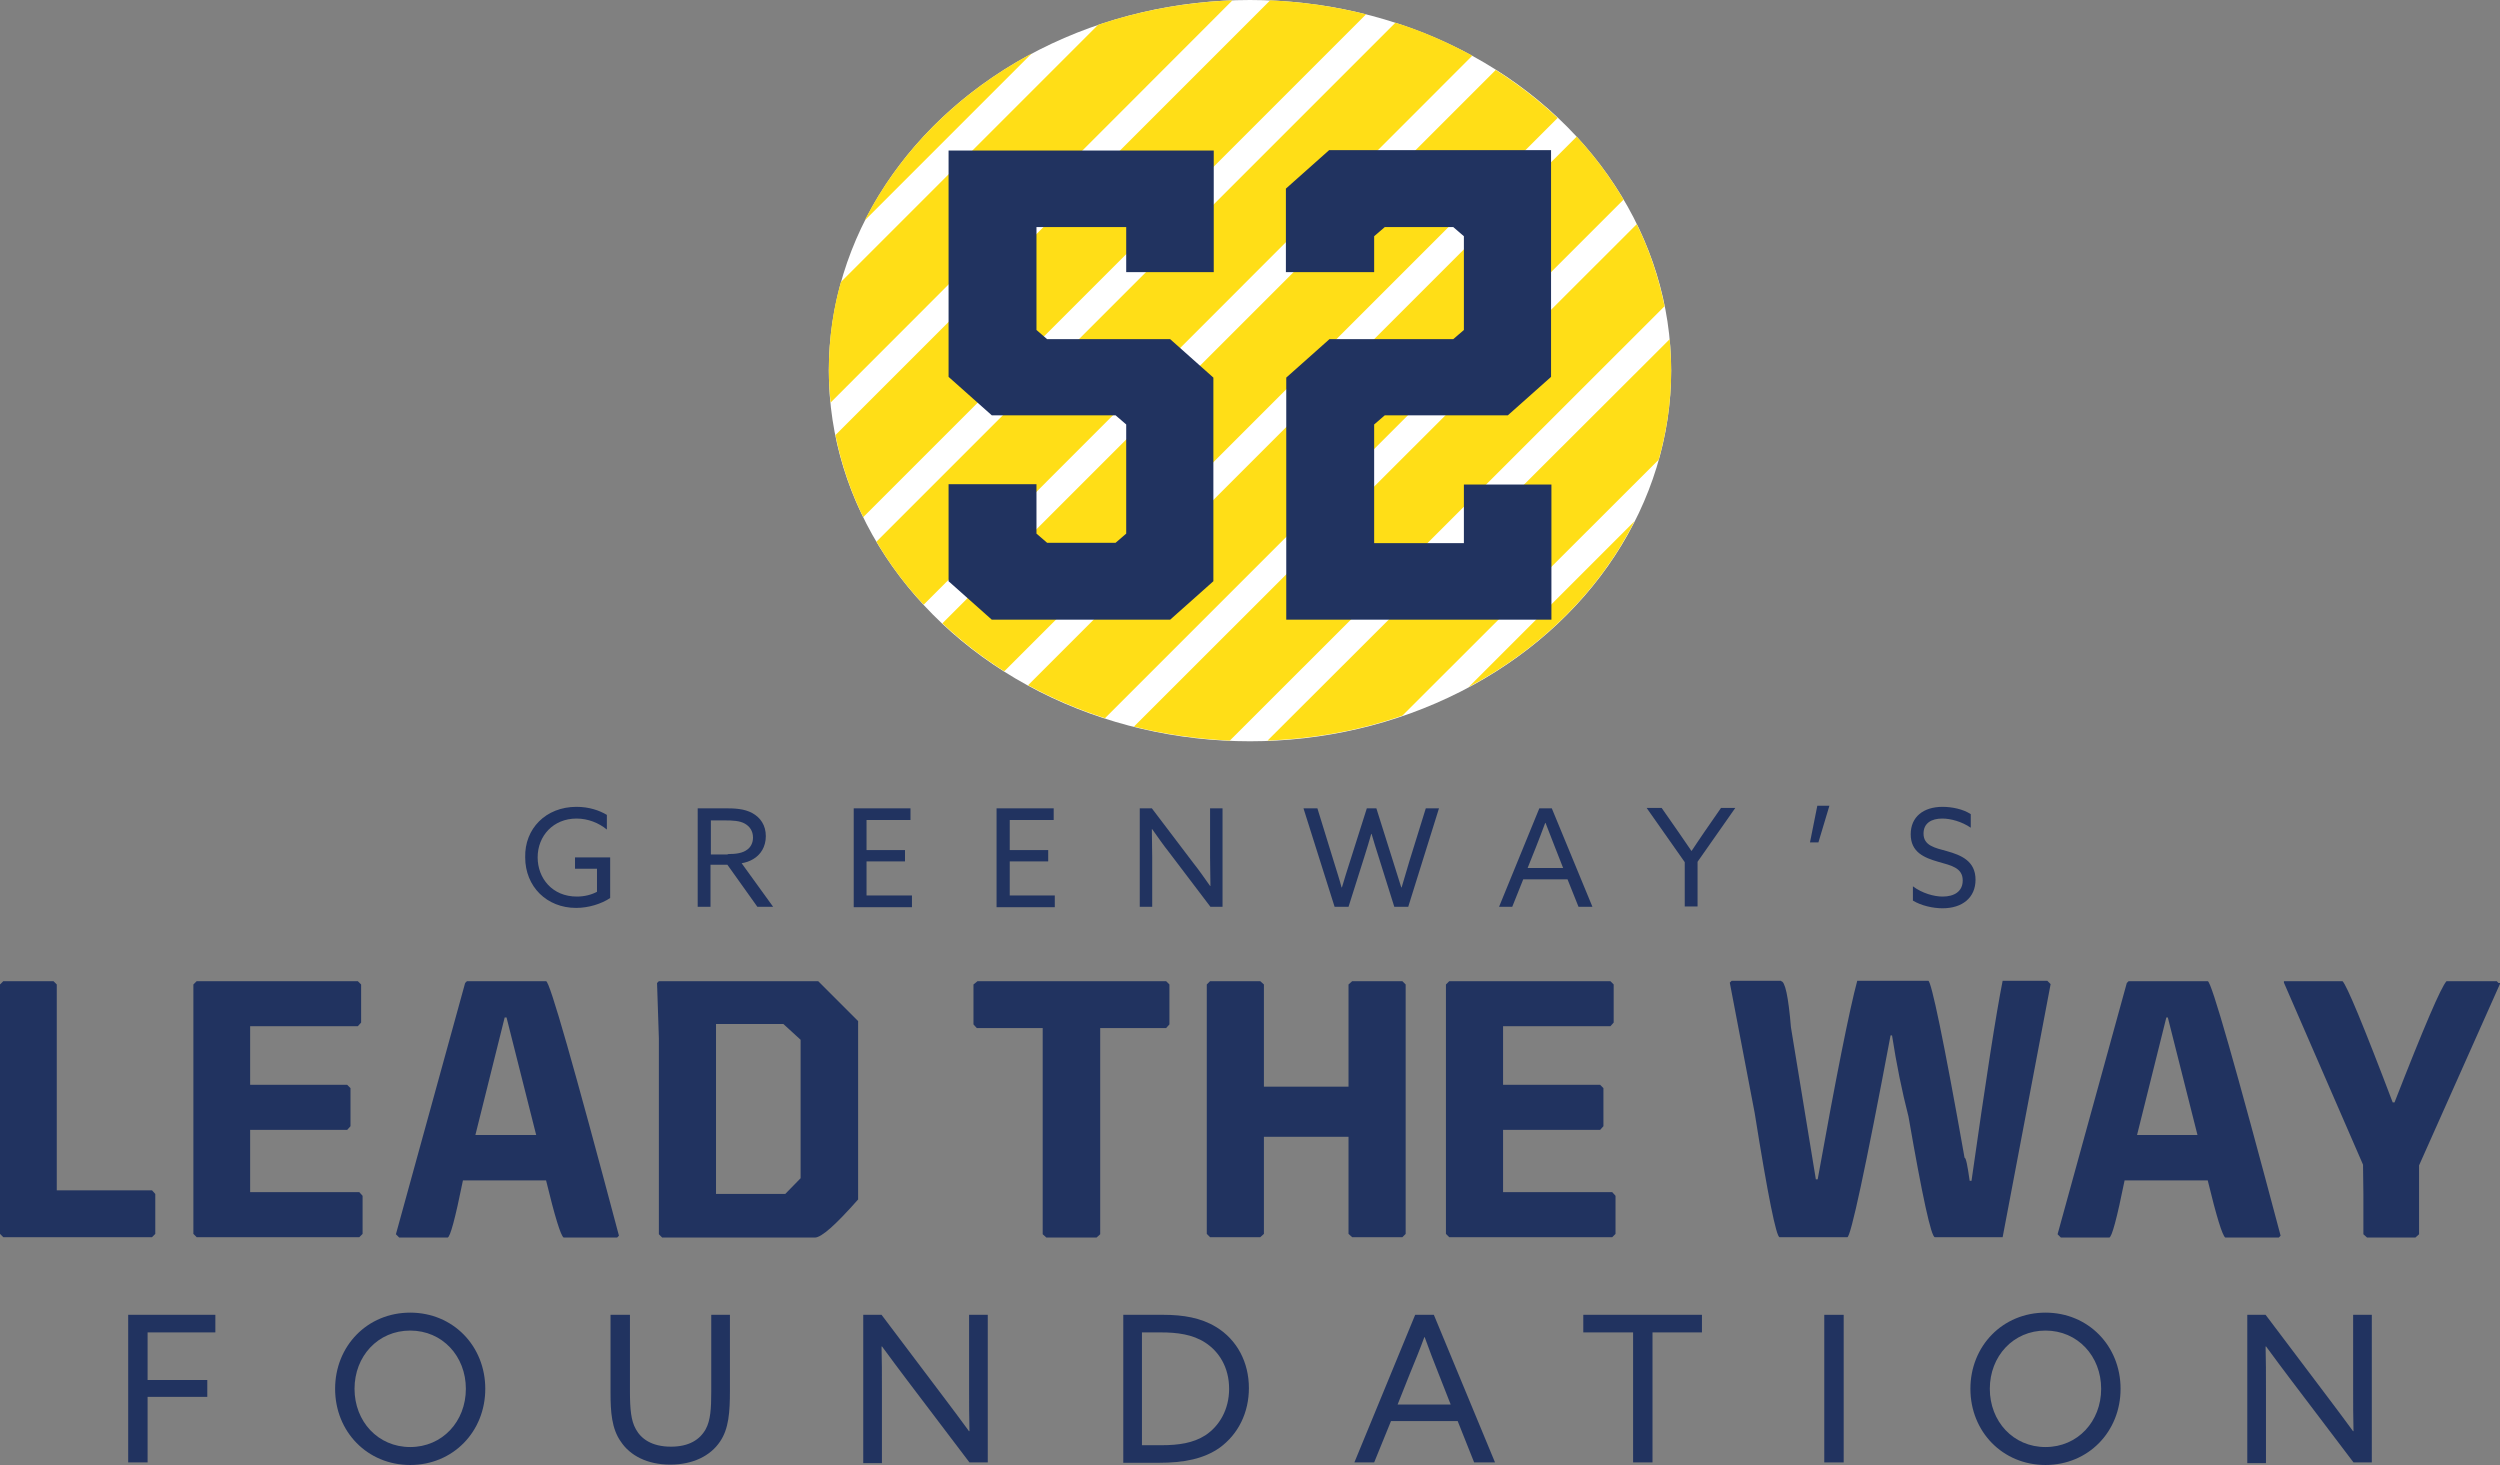
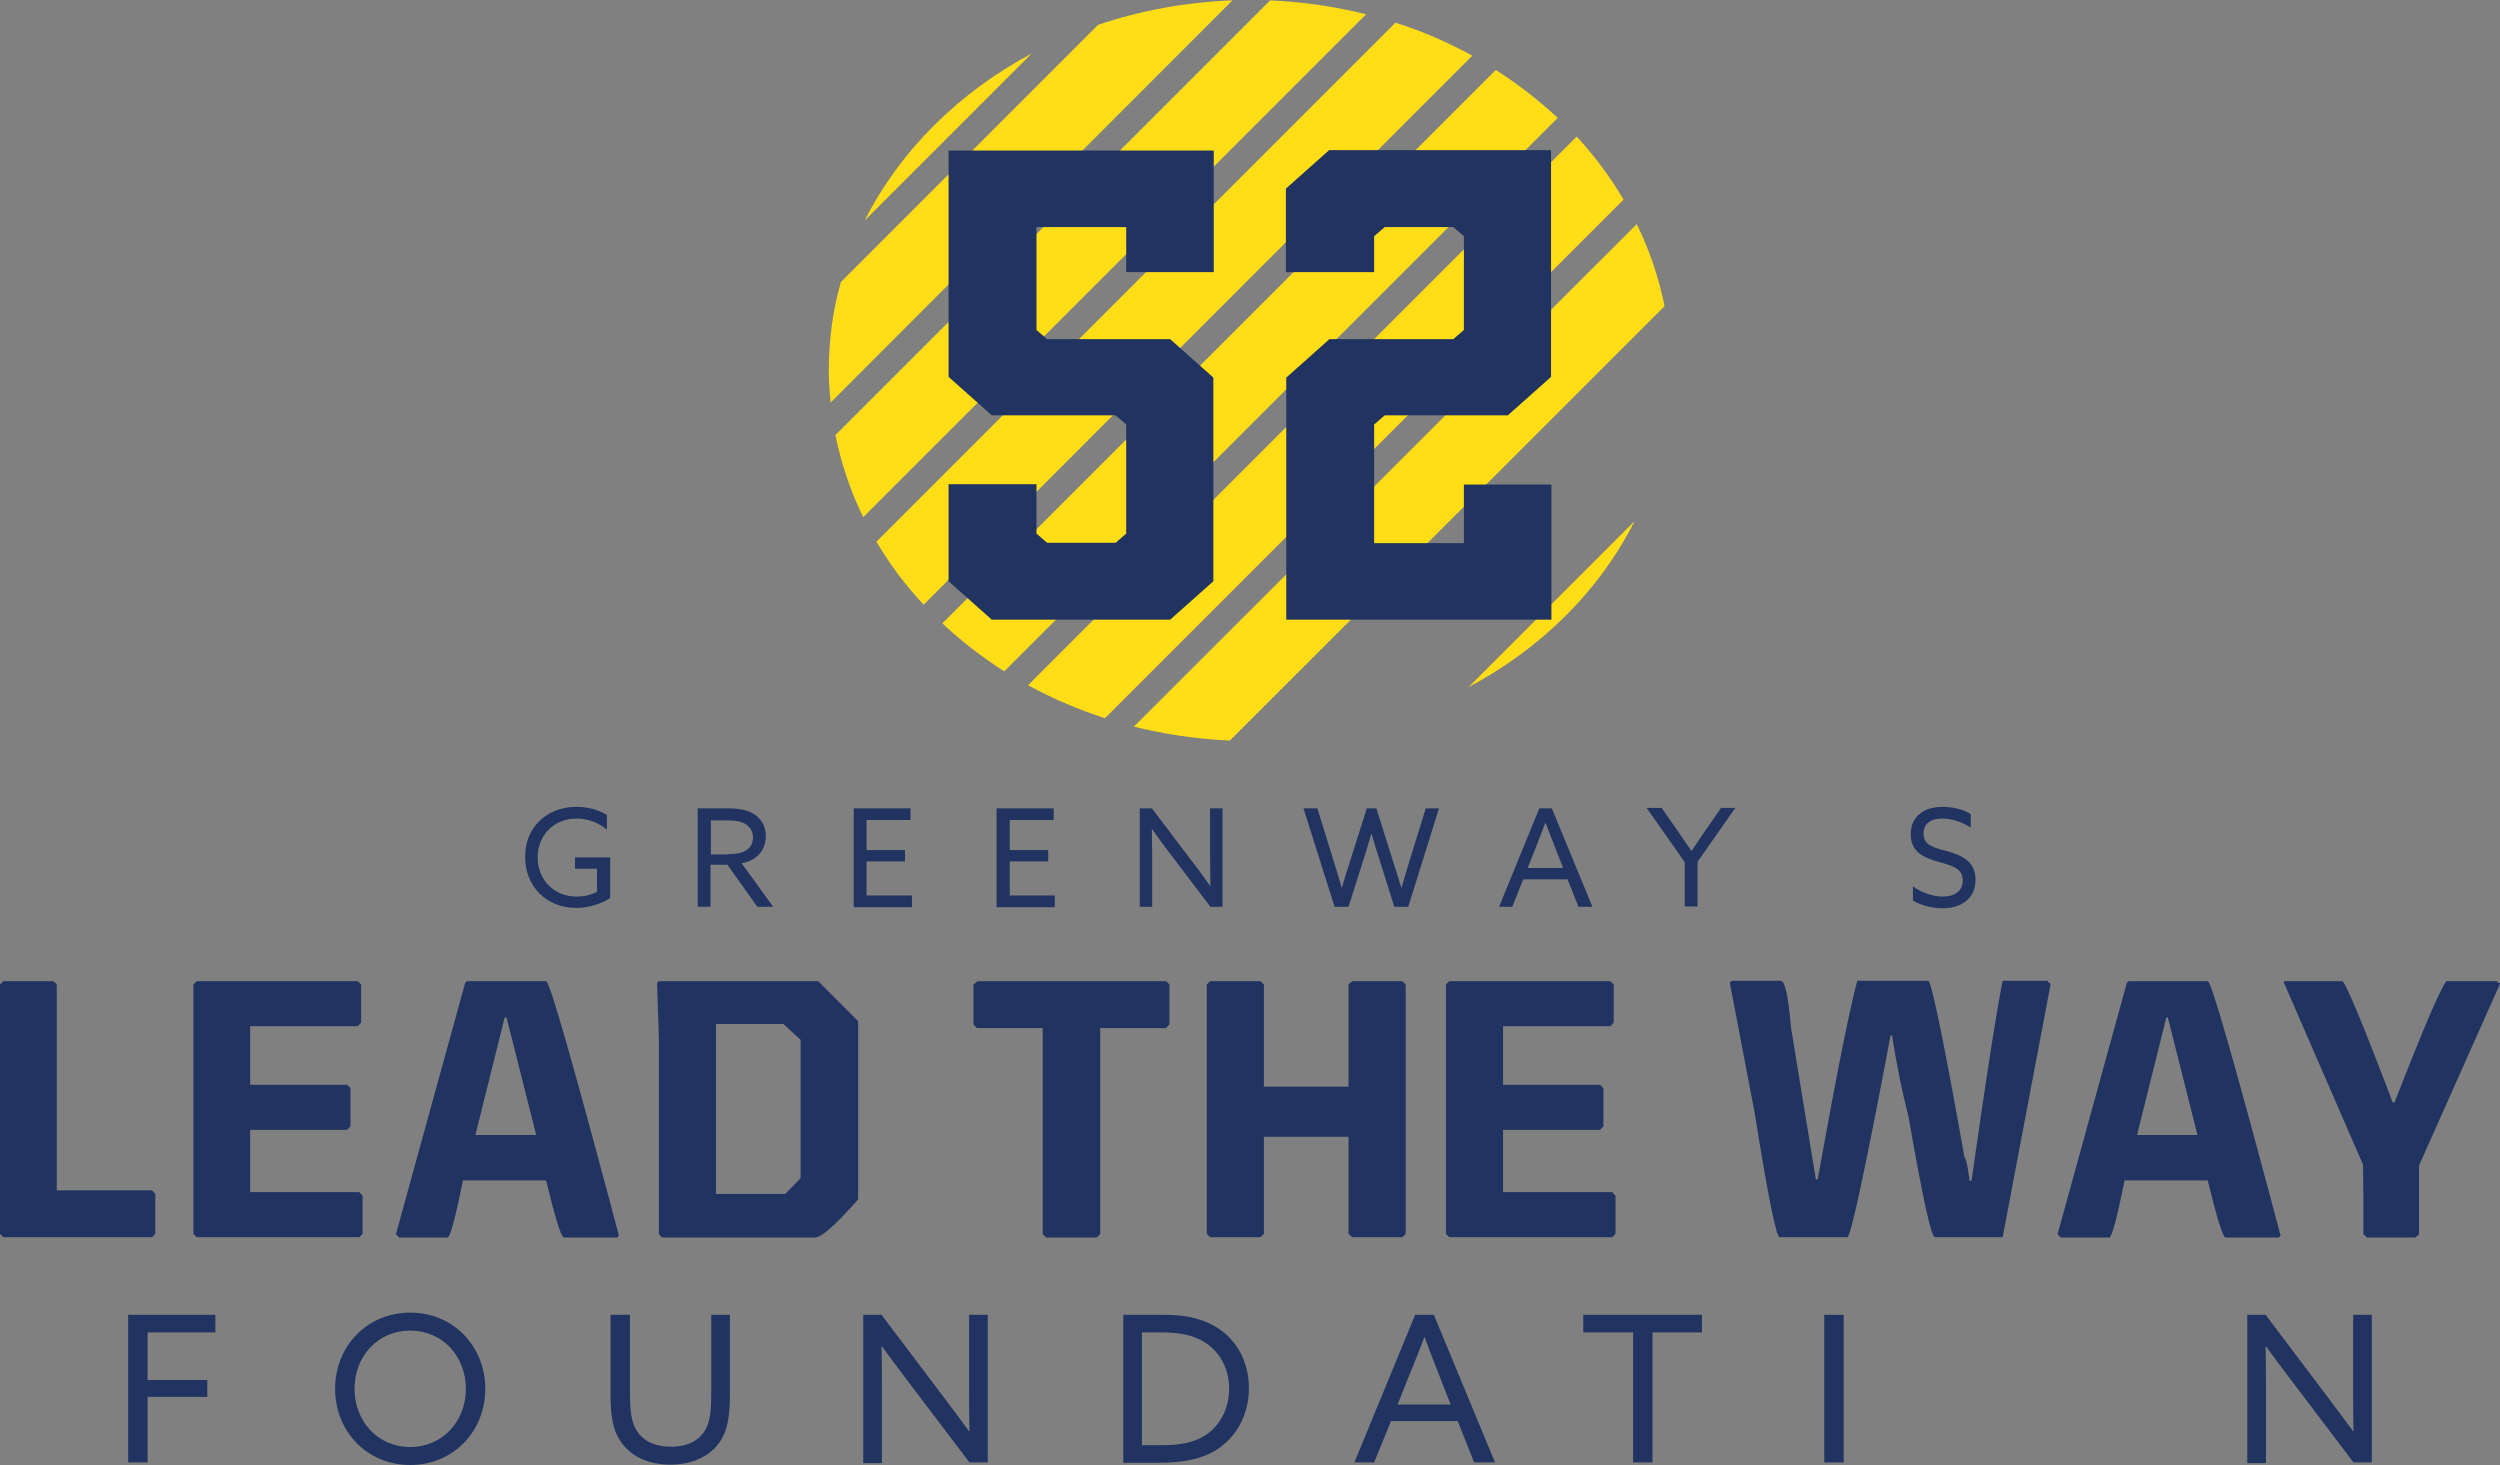
<svg xmlns="http://www.w3.org/2000/svg" id="Layer_1" x="0px" y="0px" viewBox="0 0 682.6 400" style="enable-background:new 0 0 682.6 400;" xml:space="preserve">
  <rect x="0" y="0" width="682.6" height="400" fill="#808080" stroke="none" />
  <style type="text/css">	.st0{fill:#213360;}	.st1{fill:#FFFFFF;}	.st2{fill:#FFDE17;}</style>
  <g>
    <g>
      <g>
        <path class="st0" d="M157.4,220.3c3.5,0,6.3,1,8.3,2.2v4c-2.2-1.8-5.1-3-8.3-3c-6.3,0-10.6,4.7-10.6,10.6c0,5.7,4,10.7,10.7,10.7    c2.1,0,4-0.5,5.5-1.3v-6.3h-6v-3.1h9.6v11.1c-2.4,1.6-5.9,2.7-9.3,2.7c-8,0-13.9-5.8-13.9-13.8    C143.2,226.3,149,220.3,157.4,220.3z" />
        <path class="st0" d="M190.6,220.7h7.3c2.7,0,5.3,0.1,7.5,1.3c2.2,1.2,3.7,3.3,3.7,6.3c0,2.9-1.4,5.1-3.5,6.3    c-1,0.6-2,0.9-3.1,1.1l8.6,11.9h-4.3l-8.2-11.5h-4.6v11.5h-3.5V220.7z M198.7,233.2c2.4,0,4.1-0.3,5.3-1.2c1-0.7,1.6-1.9,1.6-3.3    c0-1.7-0.8-3-2.2-3.8c-1.4-0.8-3.2-0.9-5.8-0.9h-3.5v9.3H198.7z" />
        <path class="st0" d="M233.1,220.7h15.5v3.2h-12v8.2h10.5v3.1h-10.5v9.3H249v3.2h-15.9V220.7z" />
        <path class="st0" d="M272.2,220.7h15.5v3.2h-12v8.2h10.5v3.1h-10.5v9.3H288v3.2h-15.9V220.7z" />
        <path class="st0" d="M311.2,247.6v-26.9h3.3l11.3,14.9c1.6,2,3.1,4.2,4.6,6.3l0.1,0c0-2.3-0.1-5.1-0.1-7.7v-13.5h3.4v26.9h-3.3    l-11.3-14.9c-1.6-2-3.1-4.2-4.6-6.3l-0.1,0c0,2.3,0.1,5.1,0.1,7.7v13.5H311.2z" />
        <path class="st0" d="M355.9,220.7h3.8l4.5,14.6c0.7,2.3,1.5,4.7,2.1,7h0.1c0.7-2.3,1.4-4.7,2.2-7.1l4.6-14.5h2.6l4.6,14.6    c0.7,2.4,1.5,4.6,2.2,7h0.1c0.7-2.3,1.4-4.8,2.1-7.1l4.5-14.5h3.6l-8.4,26.9h-3.8l-4.3-13.7c-0.7-2.1-1.3-4.2-1.9-6.2h-0.1    c-0.6,2-1.2,4.2-1.9,6.3l-4.3,13.6h-3.8L355.9,220.7z" />
        <path class="st0" d="M420.3,220.7h3.4l11.1,26.9H431l-3-7.5h-12.1l-3,7.5h-3.6L420.3,220.7z M417.1,237h9.7l-2.2-5.6    c-0.9-2.2-1.7-4.5-2.6-6.7h-0.1c-0.8,2.2-1.7,4.5-2.6,6.8L417.1,237z" />
        <path class="st0" d="M460,235.4l-10.4-14.8h4.1l4.6,6.6c1.2,1.7,2.3,3.4,3.5,5.1h0.1c1.1-1.7,2.3-3.4,3.5-5.2l4.5-6.5h3.9    l-10.3,14.7v12.2H460V235.4z" />
-         <path class="st0" d="M496.2,220h3.3l-3,10h-2.3L496.2,220z" />
        <path class="st0" d="M522.3,242c2.5,1.9,5.8,2.8,8.1,2.8c3.2,0,5.5-1.4,5.5-4.4c0-3.5-3.2-4.1-6.7-5.1c-3.8-1.1-7.5-2.6-7.5-7.5    c0-4.8,3.5-7.5,8.7-7.5c2.5,0,5.6,0.6,7.7,2v3.7c-2.5-1.7-5.5-2.5-7.8-2.5c-3,0-5.1,1.3-5.1,4.1c0,3.3,3.1,3.9,6.4,4.8    c3.9,1.1,7.8,2.7,7.8,7.8c0,4.9-3.6,7.8-9,7.8c-2.6,0-5.8-0.7-8.1-2.1V242z" />
      </g>
      <g>
        <path class="st0" d="M0.9,267.9h13.7l0.9,0.9V325h26l0.9,1v10.9l-0.9,0.9H0.9L0,336.9v-68.1L0.9,267.9z" />
        <path class="st0" d="M53.7,267.9h44l0.9,0.9v10.4l-0.9,1H68.3v16h26.5l0.9,0.9v10.4l-0.9,1H68.3v17h29.8l0.9,1v10.4l-0.9,0.9    H53.7l-0.9-0.9v-68.1L53.7,267.9z" />
        <path class="st0" d="M149.1,267.9c1,0,7.6,23.2,19.9,69.5l-0.5,0.5h-14.6c-0.8-0.5-2.4-5.7-4.8-15.6h-22.7    c-2.1,10.4-3.5,15.6-4.2,15.6H109l-0.9-0.9l18.9-68.6l0.5-0.5H149.1z M137.8,277.8l-8,32.1h16.6l-8.1-32.1H137.8z" />
        <path class="st0" d="M223.4,267.9l10.9,10.9v48.7c-6.1,6.9-10,10.4-11.8,10.4h-41.7l-0.9-0.9v-53.5l-0.5-15.1l0.5-0.5H223.4z     M195.5,279.7V326h18.9l4.2-4.3v-37.8l-4.7-4.3H195.5z" />
        <path class="st0" d="M266.9,267.9h51.5l0.9,0.9v10.9l-0.9,1h-18v56.3l-1,0.9h-13.7l-1-0.9v-56.3h-18l-0.9-1v-10.9L266.9,267.9z" />
        <path class="st0" d="M330.4,267.9h13.7l1,0.9v27.9h23.1v-27.9l1-0.9h13.7l0.9,0.9v68.1l-0.9,0.9h-13.7l-1-0.9v-26.5h-23.1v26.5    l-1,0.9h-13.7l-0.9-0.9v-68.1L330.4,267.9z" />
        <path class="st0" d="M395.7,267.9h44l0.9,0.9v10.4l-0.9,1h-29.3v16h26.5l0.9,0.9v10.4l-0.9,1h-26.5v17h29.8l0.9,1v10.4l-0.9,0.9    h-44.5l-0.9-0.9v-68.1L395.7,267.9z" />
        <path class="st0" d="M486.3,267.9c1.1,0,2,4.2,2.7,12.6l6.8,41.5h0.5c5.1-28.4,8.7-46.4,10.8-54.2h19.4c0.8,0,4.2,16.1,9.9,48.3    c0.4,0,0.8,2.1,1.4,6.3h0.5c3.9-27.4,6.7-45.6,8.5-54.6H559l0.9,0.9l-13.1,69.1h-18.5c-1,0-3.4-11-7.2-32.9    c-1.8-7-3.3-14.4-4.5-22.2h-0.4c-6.9,36.7-10.9,55.1-11.8,55.1h-18.5c-0.9,0-3.2-11.3-6.8-33.9l-6.8-35.6l0.5-0.5H486.3z" />
        <path class="st0" d="M602.8,267.9c1,0,7.6,23.2,19.9,69.5l-0.5,0.5h-14.6c-0.8-0.5-2.4-5.7-4.8-15.6h-22.7    c-2.1,10.4-3.5,15.6-4.2,15.6h-13.2l-0.9-0.9l18.9-68.6l0.5-0.5H602.8z M591.5,277.8l-8,32.1H600l-8.1-32.1H591.5z" />
        <path class="st0" d="M623.5,267.9h16.1c1.1,1,5.7,12,13.7,33.1h0.5c8-20.5,12.7-31.5,14.2-33.1h13.7l0.5,0.5h0.5l-22.2,49.8    l0,7.9v10.9l-1,0.9h-13.2l-1-0.9V326l-0.1-8l-21.6-49.7V267.9z" />
      </g>
      <g>
        <path class="st0" d="M35,359h23.8v4.8H40.3v13h16.3v4.6H40.3v17.9H35V359z" />
        <path class="st0" d="M112,358.4c11.7,0,20.5,9.1,20.5,20.8c0,11.7-8.8,20.8-20.5,20.8s-20.5-9.1-20.5-20.8    C91.5,367.5,100.3,358.4,112,358.4z M112,395.1c8.8,0,15.2-7,15.2-15.9c0-8.9-6.4-15.9-15.2-15.9s-15.2,7-15.2,15.9    C96.8,388.1,103.2,395.1,112,395.1z" />
        <path class="st0" d="M166.7,380.4V359h5.3v20.8c0,5,0.3,8.1,1.6,10.4c1.4,2.6,4.3,4.8,9.6,4.8c4.9,0,7.9-1.9,9.5-4.8    c1.3-2.4,1.5-5.6,1.5-10.2v-21h5.1v20.7c0,5.8-0.3,10.4-2.7,13.9c-2.6,3.9-7.4,6.3-13.6,6.3c-6.3,0-11-2.5-13.5-6.3    C167,390.1,166.7,385.4,166.7,380.4z" />
        <path class="st0" d="M235.7,399.4V359h5l16.9,22.4c2.3,3.1,4.7,6.2,7,9.4l0.1-0.1c-0.1-3.5-0.1-7.6-0.1-11.5V359h5.1v40.3h-5    L247.8,377c-2.3-3.1-4.7-6.2-7-9.4l-0.1,0.1c0.1,3.5,0.1,7.6,0.1,11.5v20.3H235.7z" />
        <path class="st0" d="M306.6,359h11.1c5.3,0,10.2,0.8,14.3,3.3c5.8,3.5,9,9.7,9,16.7c0,6.7-2.9,12.6-8,16.3    c-4.3,3-9.6,4.1-16.6,4.1h-9.7V359z M317.1,394.6c4.8,0,8.7-0.6,12-2.7c3.8-2.5,6.5-7,6.5-12.7c0-5.9-2.8-10.2-6.5-12.6    c-3.5-2.3-7.8-2.8-12.1-2.8h-5.2v30.8H317.1z" />
        <path class="st0" d="M386.4,359h5.1l16.7,40.3h-5.7l-4.5-11.3h-18.2l-4.6,11.3h-5.4L386.4,359z M381.6,383.5h14.5l-3.3-8.4    c-1.3-3.2-2.6-6.7-3.8-10h-0.1c-1.2,3.3-2.6,6.7-4,10.1L381.6,383.5z" />
        <path class="st0" d="M445.8,363.8h-13.5V359h32.4v4.8h-13.5v35.5h-5.3V363.8z" />
        <path class="st0" d="M498.1,359h5.3v40.3h-5.3V359z" />
-         <path class="st0" d="M558.5,358.4c11.7,0,20.5,9.1,20.5,20.8c0,11.7-8.8,20.8-20.5,20.8s-20.5-9.1-20.5-20.8    C538,367.5,546.8,358.4,558.5,358.4z M558.5,395.1c8.8,0,15.2-7,15.2-15.9c0-8.9-6.4-15.9-15.2-15.9c-8.8,0-15.2,7-15.2,15.9    C543.3,388.1,549.7,395.1,558.5,395.1z" />
        <path class="st0" d="M613.6,399.4V359h5l16.9,22.4c2.3,3.1,4.7,6.2,7,9.4l0.1-0.1c-0.1-3.5-0.1-7.6-0.1-11.5V359h5.1v40.3h-5    L625.7,377c-2.3-3.1-4.7-6.2-7-9.4l-0.1,0.1c0.1,3.5,0.1,7.6,0.1,11.5v20.3H613.6z" />
      </g>
    </g>
    <g>
-       <ellipse class="st1" cx="341.3" cy="101.2" rx="115" ry="101.2" />
      <g>
        <path class="st2" d="M402,15.2c-6.6-3.6-13.6-6.7-21-9L239.3,147.9c3.6,6.1,7.9,11.9,12.9,17.2L402,15.2z" />
        <path class="st2" d="M373,3.9c-8.4-2.1-17.2-3.4-26.2-3.8L228.1,118.8c1.6,7.8,4.1,15.3,7.6,22.4L373,3.9z" />
        <path class="st2" d="M236.1,60.2l45.6-45.6C261.7,25.3,245.7,41.2,236.1,60.2z" />
        <path class="st2" d="M299.8,6.8L229.6,77c-2.2,7.7-3.3,15.8-3.3,24.2c0,2.9,0.2,5.9,0.5,8.7L336.5,0.1    C323.6,0.6,311.3,2.9,299.8,6.8z" />
-         <path class="st2" d="M452.9,125.5c2.2-7.8,3.4-15.9,3.4-24.3c0-2.9-0.2-5.8-0.4-8.6L346.1,202.2c12.9-0.5,25.3-2.8,36.8-6.8    L452.9,125.5z" />
        <path class="st2" d="M446.3,142.3L401,187.6C420.9,177,436.8,161.2,446.3,142.3z" />
        <path class="st2" d="M425.3,32.2c-5.1-4.8-10.8-9.2-16.9-13.1L257.3,170.2c5.1,4.8,10.8,9.2,16.9,13.1L425.3,32.2z" />
        <path class="st2" d="M454.5,83.6c-1.6-7.8-4.1-15.3-7.6-22.4L309.6,198.4c8.4,2.1,17.2,3.4,26.2,3.8L454.5,83.6z" />
        <path class="st2" d="M443.3,54.5c-3.6-6.1-7.9-11.9-12.8-17.2L280.7,187.1c6.6,3.6,13.6,6.6,21,9L443.3,54.5z" />
      </g>
      <g>
        <path class="st0" d="M307.5,74.3V62H283v28.1l2.9,2.5h33.6l11.8,10.5v55.6l-11.8,10.5h-48.7l-11.8-10.5v-26.5H283v13.5l2.9,2.5    h18.7l2.9-2.5v-29.8l-2.9-2.5h-33.8l-11.8-10.5V41.1h72.4v33.2H307.5z" />
        <path class="st0" d="M423.6,169.2h-72.4v-66.1l11.8-10.5h33.8l2.9-2.5V64.5l-2.9-2.5h-18.7l-2.9,2.5v9.8h-24.1V51.5l11.8-10.5    h60.6v61.9l-11.8,10.5h-33.6l-2.9,2.5v32.4h24.5v-16h23.9V169.2z" />
      </g>
    </g>
  </g>
</svg>